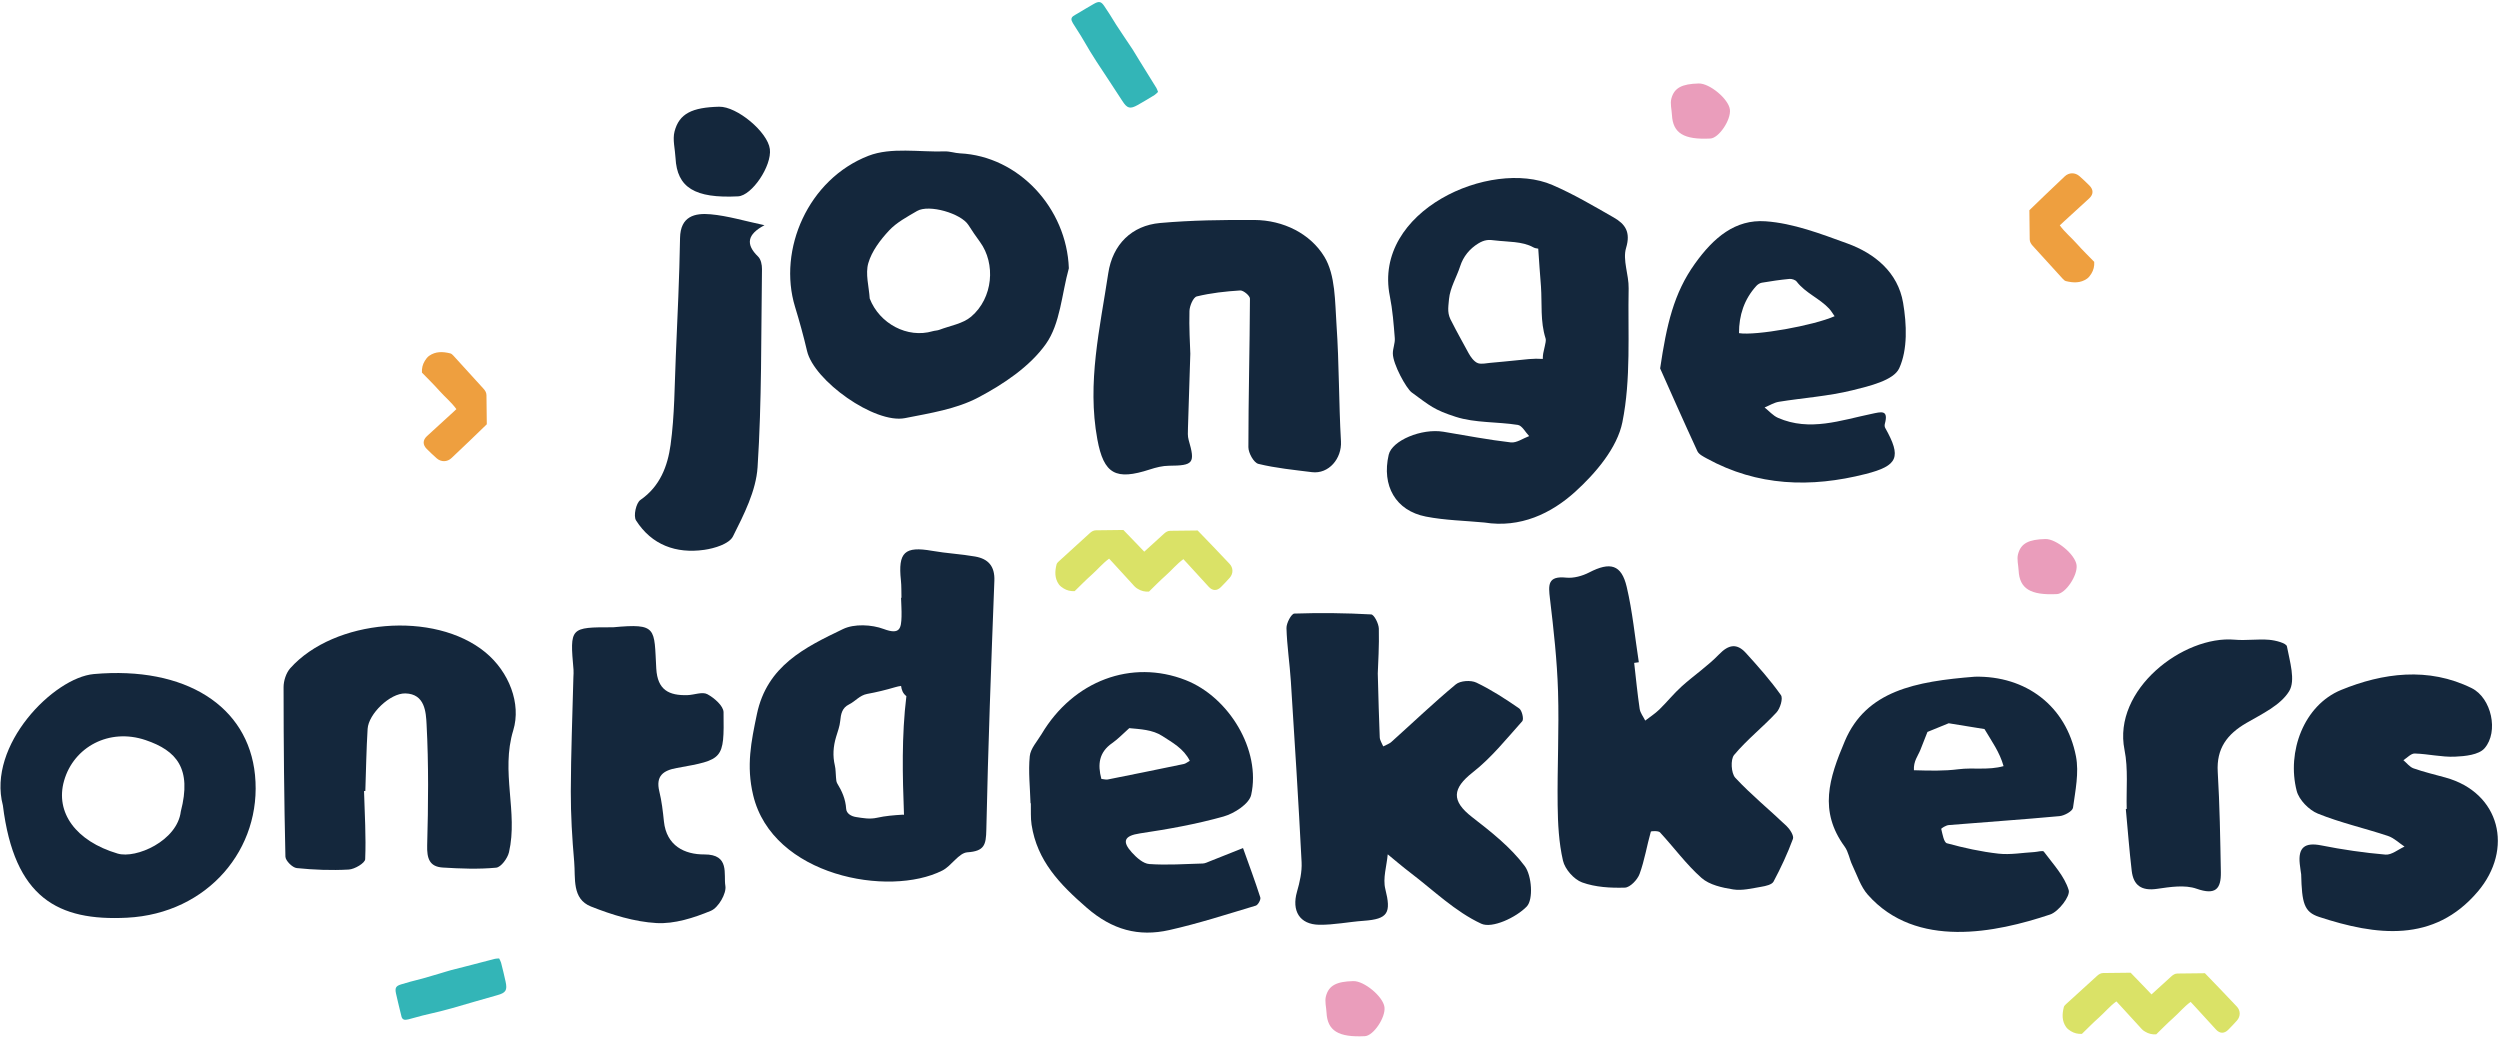
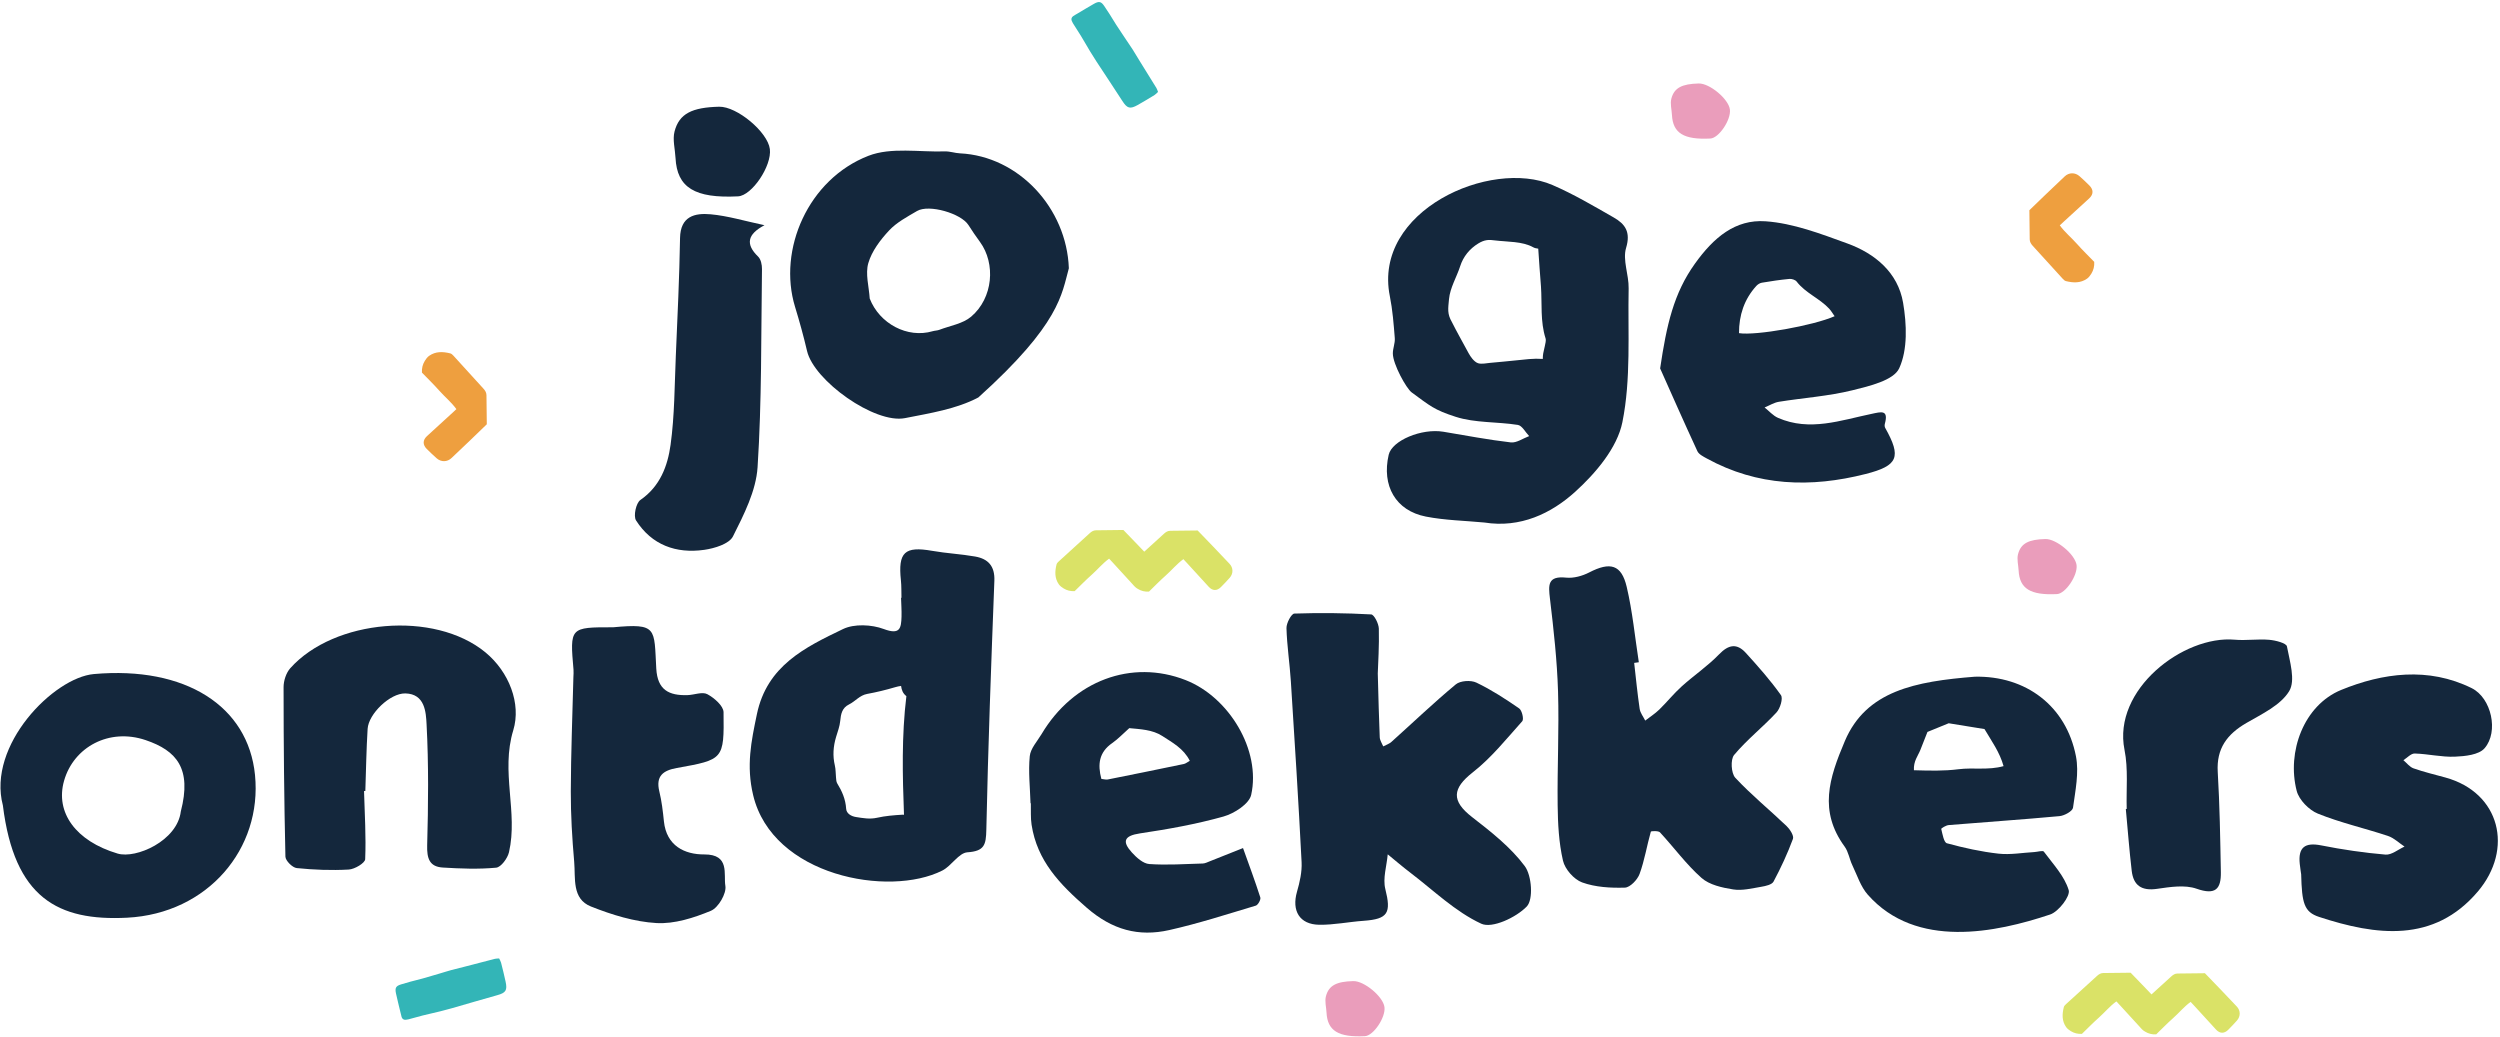
<svg xmlns="http://www.w3.org/2000/svg" width="270px" height="112px" viewBox="0 0 270 112" version="1.1">
  <title>logo</title>
  <desc>Created with Sketch.</desc>
  <g id="Page-1" stroke="none" stroke-width="1" fill="none" fill-rule="evenodd">
    <g id="Desktop" transform="translate(-1015, -379)" fill-rule="nonzero">
      <g id="logo" transform="translate(1015, 379)">
        <path d="M132.787,60.888 C132.187,60.263 131.596,59.629 130.997,59.003 C130.462,58.443 129.921,57.888 129.346,57.292 C128.381,57.303 127.378,57.312 126.377,57.326 C126.11,57.33 125.902,57.466 125.711,57.64 C125,58.288 124.29,58.935 123.578,59.582 C123.378,59.37 123.178,59.159 122.976,58.948 C122.441,58.389 121.901,57.833 121.325,57.237 C120.361,57.248 119.358,57.258 118.356,57.272 C118.089,57.276 117.882,57.411 117.69,57.586 C116.577,58.601 115.461,59.611 114.35,60.628 C114.251,60.718 114.14,60.831 114.109,60.951 C113.921,61.7 113.885,62.446 114.359,63.114 C114.486,63.292 114.681,63.434 114.871,63.55 C115.227,63.77 115.623,63.869 116.065,63.841 C116.663,63.263 117.248,62.657 117.877,62.1 C118.519,61.532 119.065,60.858 119.783,60.334 C119.932,60.494 120.056,60.624 120.178,60.758 C120.908,61.557 121.634,62.36 122.371,63.153 C122.374,63.158 122.376,63.163 122.38,63.168 C122.405,63.205 122.443,63.234 122.474,63.267 C122.494,63.289 122.514,63.311 122.534,63.333 C122.543,63.342 122.553,63.349 122.562,63.358 C122.588,63.381 122.61,63.406 122.638,63.427 C122.711,63.493 122.786,63.548 122.863,63.585 C122.872,63.591 122.882,63.599 122.891,63.605 C123.247,63.824 123.644,63.923 124.086,63.896 C124.683,63.318 125.268,62.712 125.898,62.155 C126.54,61.587 127.086,60.912 127.804,60.389 C127.952,60.548 128.077,60.679 128.198,60.812 C128.983,61.671 129.762,62.536 130.555,63.387 C130.966,63.828 131.435,63.828 131.861,63.403 C132.184,63.081 132.498,62.749 132.802,62.408 C133.215,61.947 133.198,61.315 132.787,60.888" id="Fill-1" fill="#DAE267" />
        <path d="M220.902,58.215 C222.082,58.185 224.127,59.891 224.27,61.025 C224.411,62.137 223.08,64.115 222.159,64.161 C219.29,64.305 218.11,63.581 218.011,61.612 C217.981,61.024 217.805,60.397 217.947,59.853 C218.256,58.671 219.107,58.259 220.902,58.215" id="Fill-2" fill="#EA9DBB" />
        <path d="M146.155,105.959 C147.336,105.93 149.38,107.635 149.523,108.769 C149.664,109.881 148.333,111.859 147.412,111.906 C144.543,112.05 143.363,111.325 143.264,109.357 C143.234,108.768 143.058,108.142 143.2,107.598 C143.509,106.416 144.36,106.003 146.155,105.959" id="Fill-3" fill="#EA9DBB" />
        <path d="M226.177,28.282 C226.206,28.751 226.101,29.172 225.869,29.549 C225.745,29.75 225.594,29.957 225.406,30.091 C224.698,30.594 223.907,30.556 223.112,30.357 C222.984,30.324 222.865,30.206 222.77,30.102 C221.691,28.923 220.619,27.739 219.543,26.558 C219.358,26.355 219.213,26.135 219.209,25.852 C219.194,24.789 219.184,23.726 219.173,22.703 C219.806,22.093 220.394,21.52 220.988,20.952 C221.652,20.317 222.324,19.689 222.987,19.053 C223.441,18.617 224.11,18.6 224.599,19.038 C224.961,19.36 225.313,19.693 225.655,20.035 C226.106,20.487 226.106,20.985 225.638,21.421 C224.735,22.262 223.817,23.088 222.907,23.92 C222.765,24.05 222.626,24.181 222.457,24.339 C223.013,25.1 223.728,25.68 224.33,26.36 C224.921,27.027 225.564,27.648 226.177,28.282" id="Fill-4" fill="#EE9F3F" />
        <path d="M241.572,108.703 C240.972,108.078 240.38,107.444 239.781,106.818 C239.246,106.258 238.706,105.703 238.13,105.107 C237.165,105.118 236.163,105.127 235.16,105.141 C234.894,105.145 234.687,105.281 234.496,105.456 C233.785,106.103 233.074,106.75 232.363,107.397 C232.162,107.186 231.962,106.974 231.761,106.764 C231.225,106.204 230.685,105.649 230.11,105.053 C229.145,105.063 228.142,105.073 227.14,105.087 C226.874,105.091 226.666,105.227 226.475,105.401 C225.362,106.416 224.245,107.426 223.134,108.443 C223.036,108.533 222.924,108.646 222.894,108.766 C222.706,109.515 222.669,110.261 223.144,110.929 C223.27,111.107 223.465,111.25 223.655,111.366 C224.011,111.585 224.408,111.684 224.849,111.657 C225.447,111.079 226.033,110.472 226.662,109.916 C227.303,109.347 227.85,108.673 228.568,108.15 C228.716,108.309 228.84,108.439 228.962,108.573 C229.692,109.372 230.419,110.176 231.155,110.968 C231.159,110.974 231.161,110.979 231.164,110.984 C231.19,111.02 231.228,111.049 231.258,111.082 C231.279,111.104 231.298,111.126 231.319,111.148 C231.328,111.157 231.337,111.164 231.346,111.173 C231.372,111.196 231.394,111.221 231.422,111.243 C231.496,111.308 231.57,111.363 231.647,111.4 C231.656,111.406 231.666,111.414 231.676,111.42 C232.032,111.639 232.428,111.738 232.87,111.711 C233.467,111.133 234.053,110.527 234.682,109.97 C235.324,109.402 235.87,108.727 236.588,108.204 C236.736,108.363 236.861,108.494 236.983,108.628 C237.768,109.486 238.546,110.351 239.339,111.202 C239.75,111.643 240.22,111.643 240.646,111.219 C240.969,110.896 241.282,110.564 241.586,110.224 C241.999,109.762 241.982,109.131 241.572,108.703" id="Fill-5" fill="#DAE267" />
        <path d="M125.068,9.929 C124.934,10.05 124.826,10.179 124.689,10.263 C124.09,10.63 123.489,10.995 122.877,11.338 C122.042,11.807 121.735,11.716 121.211,10.9 C119.996,9.006 119.653,8.543 118.426,6.655 C117.292,4.911 117.177,4.5 116.035,2.761 C115.929,2.599 115.822,2.434 115.75,2.256 C115.671,2.06 115.718,1.87 115.902,1.744 C116.061,1.635 116.232,1.542 116.399,1.444 C116.982,1.098 117.561,0.744 118.151,0.41 C118.688,0.107 118.922,0.157 119.25,0.639 C120.282,2.162 120.084,2.011 121.117,3.533 C121.348,3.873 121.785,4.554 122.023,4.889 C122.135,5.046 122.242,5.207 122.343,5.371 C122.897,6.28 122.53,5.684 123.088,6.59 C123.671,7.539 124.31,8.556 124.894,9.506 C124.966,9.624 125.002,9.766 125.068,9.929" id="Fill-6" fill="#33B5B7" />
        <path d="M53.909,103.513 C53.984,103.676 54.076,103.818 54.116,103.974 C54.289,104.654 54.459,105.336 54.606,106.023 C54.806,106.959 54.628,107.225 53.694,107.483 C51.524,108.083 50.98,108.274 48.814,108.886 C46.812,109.452 46.386,109.441 44.386,110.015 C44.2,110.069 44.011,110.121 43.82,110.137 C43.61,110.155 43.441,110.054 43.375,109.841 C43.319,109.657 43.281,109.466 43.236,109.278 C43.079,108.618 42.912,107.961 42.768,107.298 C42.637,106.695 42.755,106.486 43.312,106.316 C45.072,105.781 44.87,105.926 46.63,105.391 C47.023,105.271 47.803,105.056 48.193,104.927 C48.376,104.867 48.561,104.812 48.749,104.765 C49.781,104.505 49.103,104.678 50.134,104.414 C51.213,104.138 52.373,103.829 53.453,103.553 C53.588,103.519 53.734,103.527 53.909,103.513" id="Fill-7" fill="#33B5B7" />
        <path d="M45.57,40.242 C45.541,39.774 45.646,39.353 45.879,38.975 C46.002,38.774 46.153,38.566 46.342,38.433 C47.05,37.93 47.841,37.968 48.636,38.167 C48.764,38.2 48.883,38.318 48.978,38.422 C50.057,39.601 51.129,40.785 52.205,41.966 C52.39,42.169 52.534,42.389 52.538,42.672 C52.553,43.734 52.563,44.797 52.574,45.821 C51.942,46.431 51.354,47.004 50.76,47.572 C50.095,48.207 49.424,48.834 48.761,49.471 C48.307,49.906 47.637,49.924 47.148,49.486 C46.787,49.164 46.434,48.831 46.092,48.489 C45.642,48.037 45.642,47.539 46.109,47.103 C47.013,46.262 47.93,45.436 48.841,44.604 C48.982,44.474 49.121,44.343 49.29,44.185 C48.735,43.424 48.019,42.844 47.417,42.164 C46.827,41.497 46.183,40.876 45.57,40.242" id="Fill-8" fill="#EE9F3F" />
        <path d="M183.461,9.016 C184.642,8.987 186.686,10.692 186.829,11.826 C186.97,12.938 185.639,14.916 184.719,14.962 C181.849,15.106 180.67,14.382 180.57,12.413 C180.54,11.825 180.364,11.199 180.506,10.655 C180.816,9.472 181.666,9.061 183.461,9.016" id="Fill-9" fill="#EA9DBB" />
        <path d="M77.662,11.526 C79.584,11.479 82.912,14.254 83.145,16.1 C83.373,17.912 81.207,21.131 79.709,21.206 C75.037,21.441 73.118,20.261 72.956,17.058 C72.908,16.099 72.621,15.079 72.852,14.194 C73.356,12.269 74.74,11.599 77.662,11.526" id="Fill-10" fill="#14273C" />
-         <path d="M128.554,38.205 C128.451,41.408 128.368,43.814 128.3,46.221 C128.288,46.652 128.257,47.109 128.374,47.514 C129.103,50.027 128.896,50.283 126.247,50.3 C125.561,50.304 124.853,50.484 124.192,50.699 C120.517,51.896 119.209,51.236 118.512,47.441 C117.387,41.317 118.798,35.446 119.691,29.514 C120.16,26.396 122.229,24.357 125.293,24.083 C128.665,23.783 132.069,23.74 135.458,23.757 C138.618,23.774 141.521,25.246 143.028,27.722 C144.241,29.716 144.172,32.588 144.344,35.093 C144.632,39.274 144.586,43.478 144.824,47.664 C144.929,49.516 143.509,51.222 141.684,50.992 C139.748,50.748 137.791,50.561 135.905,50.098 C135.411,49.977 134.826,48.924 134.826,48.299 C134.827,42.949 134.971,37.599 134.994,32.248 C134.995,31.941 134.289,31.348 133.942,31.369 C132.368,31.467 130.781,31.641 129.253,32.013 C128.872,32.106 128.479,33.031 128.462,33.584 C128.408,35.385 128.526,37.191 128.554,38.205" id="Fill-11" fill="#14273C" />
        <path d="M82.565,24.322 C80.716,25.3 80.49,26.372 81.878,27.714 C82.177,28.003 82.301,28.604 82.294,29.058 C82.195,36.195 82.278,43.345 81.818,50.46 C81.652,53.012 80.346,55.574 79.16,57.93 C78.75,58.745 77.169,59.225 76.055,59.383 C73.024,59.813 70.387,58.864 68.692,56.206 C68.389,55.732 68.691,54.322 69.163,53.996 C71.295,52.527 72.107,50.319 72.421,48.049 C72.859,44.879 72.85,41.645 72.988,38.437 C73.171,34.194 73.374,29.949 73.445,25.704 C73.485,23.343 75.047,22.991 76.743,23.143 C78.61,23.312 80.44,23.873 82.565,24.322" id="Fill-12" fill="#14273C" />
-         <path d="M104.88,34.204 C103.983,34.966 102.613,35.175 101.452,35.619 C101.227,35.706 100.968,35.701 100.735,35.769 C98.001,36.574 94.98,34.954 93.929,32.241 C93.849,30.956 93.44,29.575 93.779,28.412 C94.154,27.123 95.077,25.905 96.018,24.896 C96.839,24.015 97.983,23.409 99.046,22.786 C100.328,22.037 103.798,23.046 104.592,24.305 C104.985,24.928 105.406,25.536 105.84,26.131 C107.548,28.472 107.264,32.18 104.88,34.204 Z M103.673,16.561 C103.13,16.535 102.588,16.335 102.051,16.352 C99.28,16.441 96.24,15.878 93.792,16.827 C87.289,19.35 83.977,26.957 85.865,33.139 C86.345,34.713 86.787,36.301 87.16,37.902 C87.912,41.135 94.488,45.8 97.736,45.157 C100.431,44.624 103.286,44.182 105.66,42.926 C108.382,41.487 111.217,39.596 112.952,37.154 C114.518,34.951 114.664,31.74 115.436,28.974 C115.204,22.488 110.022,16.864 103.673,16.561 L103.673,16.561 Z" id="Fill-13" fill="#14273C" />
+         <path d="M104.88,34.204 C103.983,34.966 102.613,35.175 101.452,35.619 C101.227,35.706 100.968,35.701 100.735,35.769 C98.001,36.574 94.98,34.954 93.929,32.241 C93.849,30.956 93.44,29.575 93.779,28.412 C94.154,27.123 95.077,25.905 96.018,24.896 C96.839,24.015 97.983,23.409 99.046,22.786 C100.328,22.037 103.798,23.046 104.592,24.305 C104.985,24.928 105.406,25.536 105.84,26.131 C107.548,28.472 107.264,32.18 104.88,34.204 Z M103.673,16.561 C103.13,16.535 102.588,16.335 102.051,16.352 C99.28,16.441 96.24,15.878 93.792,16.827 C87.289,19.35 83.977,26.957 85.865,33.139 C86.345,34.713 86.787,36.301 87.16,37.902 C87.912,41.135 94.488,45.8 97.736,45.157 C100.431,44.624 103.286,44.182 105.66,42.926 C114.518,34.951 114.664,31.74 115.436,28.974 C115.204,22.488 110.022,16.864 103.673,16.561 L103.673,16.561 Z" id="Fill-13" fill="#14273C" />
        <path d="M166.838,37.394 C166.781,37.738 166.658,38.077 166.635,38.423 C166.627,38.536 166.625,38.65 166.619,38.764 C166.127,38.729 165.628,38.738 165.142,38.78 C164.22,38.861 163.299,38.962 162.379,39.055 C161.898,39.103 161.417,39.148 160.937,39.189 C160.541,39.222 160.015,39.35 159.632,39.229 C159.504,39.188 159.39,39.111 159.287,39.024 C158.901,38.7 158.657,38.242 158.419,37.797 C157.877,36.791 157.316,35.805 156.806,34.785 C156.28,33.88 156.397,33.343 156.493,32.301 C156.608,31.072 157.327,29.914 157.699,28.75 C158.032,27.707 158.722,26.864 159.655,26.294 C159.942,26.118 160.257,25.977 160.591,25.933 C160.879,25.894 161.172,25.93 161.461,25.966 C162.763,26.127 164.426,26.051 165.583,26.704 C165.743,26.795 165.934,26.832 166.13,26.854 C166.207,28.214 166.329,29.573 166.424,30.932 C166.554,32.803 166.336,34.702 166.919,36.537 C166.999,36.789 166.886,37.109 166.838,37.394 Z M175.893,31.139 C175.922,29.676 175.224,28.081 175.618,26.774 C176.136,25.055 175.516,24.194 174.289,23.492 C172.116,22.249 169.945,20.965 167.654,19.977 C160.981,17.099 148.244,22.755 150.102,31.984 C150.402,33.471 150.516,35.001 150.637,36.518 C150.682,37.064 150.421,37.629 150.427,38.184 C150.438,39.341 151.879,41.956 152.47,42.387 C154.449,43.834 154.885,44.266 157.209,45.014 C159.322,45.695 161.694,45.535 163.929,45.891 C164.388,45.965 164.745,46.68 165.149,47.099 C164.487,47.342 163.793,47.853 163.168,47.78 C160.73,47.497 158.313,47.035 155.89,46.629 C153.539,46.235 150.334,47.577 149.979,49.114 C149.206,52.461 150.73,55.153 153.994,55.791 C156.065,56.196 158.207,56.232 160.318,56.433 C164.194,57.048 167.527,55.467 170.136,53.099 C172.34,51.099 174.66,48.362 175.216,45.606 C176.161,40.927 175.798,35.977 175.893,31.139 L175.893,31.139 Z" id="Fill-14" fill="#14273C" />
        <path d="M187.812,35.98 C187.81,34.051 188.367,32.33 189.684,30.879 C189.833,30.715 190.066,30.568 190.281,30.532 C191.266,30.366 192.257,30.217 193.251,30.124 C193.509,30.1 193.893,30.22 194.04,30.412 C194.996,31.653 196.503,32.215 197.547,33.334 C197.769,33.572 197.933,33.865 198.137,34.152 C195.835,35.168 189.62,36.273 187.812,35.98 Z M205.534,32.698 C204.978,29.436 202.505,27.378 199.496,26.288 C196.63,25.248 193.659,24.105 190.673,23.899 C187.415,23.674 185.081,25.643 183.053,28.475 C180.759,31.678 179.994,35.077 179.295,39.789 C180.405,42.275 181.832,45.514 183.317,48.726 C183.478,49.071 183.954,49.306 184.328,49.512 C189.805,52.522 195.576,52.696 201.488,51.191 C205.01,50.294 205.37,49.362 203.599,46.208 C203.533,46.09 203.527,45.904 203.564,45.768 C203.991,44.201 203.14,44.488 202.144,44.695 C198.799,45.389 195.456,46.627 192.029,45.13 C191.485,44.892 191.058,44.388 190.576,44.007 C191.09,43.797 191.586,43.48 192.119,43.393 C194.762,42.968 197.462,42.791 200.05,42.153 C201.887,41.699 204.515,41.083 205.115,39.772 C206.041,37.753 205.927,35.01 205.534,32.698 L205.534,32.698 Z" id="Fill-15" fill="#14273C" />
        <path d="M148.8,72.73 C148.88,75.558 148.922,77.595 149.012,79.629 C149.027,79.961 149.257,80.284 149.388,80.61 C149.685,80.452 150.028,80.346 150.272,80.127 C152.587,78.051 154.838,75.896 157.229,73.911 C157.712,73.511 158.849,73.436 159.443,73.719 C161.063,74.491 162.589,75.486 164.07,76.51 C164.376,76.721 164.595,77.677 164.406,77.888 C162.698,79.799 161.064,81.843 159.065,83.408 C156.833,85.157 156.727,86.493 158.981,88.242 C161.03,89.832 163.145,91.489 164.671,93.534 C165.437,94.559 165.616,97.152 164.889,97.903 C163.74,99.089 161.152,100.304 159.98,99.762 C157.168,98.461 154.819,96.153 152.296,94.235 C151.468,93.606 150.681,92.925 149.875,92.267 C149.766,93.523 149.325,94.862 149.615,96.017 C150.26,98.591 149.922,99.259 147.276,99.446 C145.669,99.558 144.066,99.899 142.465,99.874 C140.344,99.841 139.486,98.357 140.076,96.306 C140.373,95.274 140.626,94.164 140.572,93.105 C140.24,86.591 139.828,80.081 139.412,73.572 C139.289,71.657 138.993,69.751 138.939,67.837 C138.924,67.297 139.471,66.277 139.788,66.266 C142.552,66.172 145.326,66.205 148.088,66.357 C148.404,66.374 148.9,67.349 148.914,67.891 C148.962,69.765 148.835,71.644 148.8,72.73" id="Fill-16" fill="#14273C" />
        <path d="M176.491,71.593 C176.682,73.249 176.84,74.908 177.084,76.556 C177.15,76.999 177.478,77.403 177.685,77.824 C178.195,77.428 178.748,77.076 179.208,76.628 C180.037,75.822 180.763,74.906 181.62,74.134 C182.939,72.945 184.435,71.937 185.663,70.666 C186.695,69.598 187.589,69.457 188.552,70.516 C189.882,71.978 191.202,73.465 192.34,75.073 C192.591,75.427 192.259,76.518 191.854,76.953 C190.386,78.534 188.661,79.888 187.283,81.536 C186.88,82.019 186.962,83.515 187.411,83.998 C189.135,85.852 191.119,87.463 192.955,89.218 C193.316,89.563 193.762,90.26 193.638,90.598 C193.054,92.182 192.336,93.724 191.541,95.214 C191.365,95.544 190.696,95.692 190.229,95.77 C189.221,95.937 188.163,96.213 187.187,96.059 C185.995,95.871 184.616,95.569 183.763,94.814 C182.111,93.353 180.788,91.523 179.277,89.894 C179.105,89.708 178.311,89.748 178.29,89.821 C177.861,91.337 177.614,92.915 177.075,94.386 C176.845,95.014 176.049,95.846 175.488,95.864 C173.944,95.911 172.3,95.819 170.87,95.301 C169.988,94.981 169.016,93.875 168.803,92.956 C168.353,91.014 168.251,88.965 168.226,86.957 C168.176,82.863 168.394,78.765 168.268,74.676 C168.165,71.334 167.794,67.994 167.397,64.671 C167.22,63.185 167.127,62.176 169.142,62.384 C169.95,62.468 170.893,62.206 171.632,61.824 C173.897,60.654 175.114,60.958 175.685,63.385 C176.313,66.052 176.573,68.807 176.993,71.523 C176.826,71.546 176.659,71.57 176.491,71.593" id="Fill-17" fill="#14273C" />
        <path d="M39.316,85.433 C39.386,87.887 39.543,90.345 39.44,92.792 C39.423,93.208 38.305,93.875 37.667,93.911 C35.8,94.017 33.909,93.944 32.048,93.753 C31.584,93.706 30.835,92.957 30.825,92.517 C30.685,86.417 30.628,80.315 30.626,74.213 C30.626,73.521 30.901,72.668 31.354,72.162 C36.084,66.88 46.907,65.92 52.415,70.446 C54.979,72.554 56.308,75.998 55.433,78.868 C54.059,83.372 55.964,87.713 54.973,92.033 C54.823,92.69 54.111,93.659 53.585,93.709 C51.68,93.891 49.74,93.812 47.822,93.695 C46.374,93.606 46.096,92.703 46.135,91.291 C46.254,86.93 46.301,82.558 46.069,78.206 C46.002,76.943 45.907,74.931 43.771,74.889 C42.126,74.856 39.801,77.1 39.703,78.716 C39.566,80.949 39.533,83.189 39.456,85.427 C39.409,85.429 39.362,85.431 39.316,85.433" id="Fill-18" fill="#14273C" />
        <path d="M248.526,94.426 C248.5,94.233 248.423,93.77 248.374,93.302 C248.188,91.53 248.91,90.948 250.691,91.302 C252.981,91.757 255.305,92.098 257.631,92.297 C258.288,92.353 259.002,91.739 259.689,91.432 C259.092,91.038 258.545,90.495 257.89,90.278 C255.376,89.443 252.769,88.859 250.323,87.869 C249.365,87.481 248.293,86.383 248.042,85.412 C246.956,81.193 248.815,76.163 252.848,74.512 C257.322,72.681 262.26,71.999 266.947,74.322 C269.072,75.376 269.888,79.027 268.329,80.816 C267.711,81.525 266.231,81.676 265.128,81.721 C263.69,81.78 262.238,81.421 260.788,81.379 C260.388,81.368 259.974,81.846 259.566,82.099 C259.927,82.401 260.242,82.834 260.658,82.981 C261.78,83.376 262.945,83.653 264.095,83.969 C270.047,85.607 271.482,91.72 267.605,96.286 C262.858,101.879 256.613,101.044 250.467,99.029 C248.832,98.493 248.606,97.542 248.526,94.426" id="Fill-19" fill="#14273C" />
        <path d="M66.222,67.746 C71.019,67.303 70.635,67.829 70.877,72.202 C71.006,74.542 72.269,75.128 74.24,75.074 C74.969,75.054 75.847,74.681 76.389,74.971 C77.134,75.369 78.134,76.237 78.143,76.915 C78.21,82.023 78.145,82.04 73.103,82.942 C71.63,83.205 70.798,83.797 71.208,85.476 C71.467,86.533 71.592,87.628 71.704,88.714 C71.979,91.358 73.949,92.289 76.062,92.279 C78.861,92.264 78.127,94.426 78.34,95.673 C78.479,96.495 77.58,98.032 76.778,98.365 C74.933,99.131 72.839,99.802 70.894,99.69 C68.503,99.552 66.075,98.796 63.824,97.903 C61.744,97.077 62.167,94.838 62.013,93.081 C61.792,90.551 61.639,88.005 61.647,85.466 C61.659,81.353 61.826,77.24 61.927,73.126 C61.934,72.865 61.962,72.602 61.94,72.344 C61.541,67.742 61.54,67.742 66.222,67.746" id="Fill-20" fill="#14273C" />
        <path d="M229.684,87.363 C229.624,85.233 229.861,83.042 229.447,80.982 C228.139,74.468 235.813,68.597 241.344,69.087 C242.577,69.196 243.837,68.994 245.07,69.098 C245.754,69.156 246.922,69.454 246.989,69.811 C247.295,71.423 247.937,73.494 247.23,74.647 C246.298,76.17 244.287,77.109 242.614,78.081 C240.525,79.294 239.365,80.835 239.516,83.371 C239.729,86.97 239.788,90.579 239.853,94.185 C239.886,96.013 239.278,96.701 237.234,95.983 C235.958,95.535 234.364,95.793 232.949,95.997 C231.292,96.235 230.411,95.631 230.225,94.05 C229.964,91.83 229.797,89.599 229.589,87.374 C229.621,87.37 229.652,87.367 229.684,87.363" id="Fill-21" fill="#14273C" />
        <path d="M19.527,87.638 C19.146,90.812 14.687,92.776 12.702,92.185 C8.179,90.84 5.942,87.741 6.92,84.32 C7.965,80.663 11.795,78.601 15.721,79.929 C19.087,81.067 20.732,83.004 19.527,87.638 Z M27.541,83.7 C26.801,76.25 20.025,71.923 10.137,72.798 C5.796,73.183 -1.404,80.479 0.311,86.982 C1.546,96.981 6.265,99.494 13.73,99.112 C22.439,98.665 28.33,91.662 27.541,83.7 L27.541,83.7 Z" id="Fill-22" fill="#14273C" />
        <path d="M97.631,87.996 C97.583,87.996 97.534,87.983 97.485,87.986 C96.559,88.042 95.621,88.114 94.72,88.318 C93.931,88.496 93.194,88.356 92.442,88.238 C91.925,88.157 91.415,87.86 91.384,87.342 C91.322,86.315 90.938,85.447 90.417,84.6 C90.311,84.428 90.312,84.183 90.289,83.969 C90.242,83.539 90.265,83.094 90.165,82.678 C89.917,81.632 89.99,80.615 90.295,79.597 C90.467,79.024 90.689,78.449 90.744,77.862 C90.814,77.109 90.946,76.446 91.688,76.082 C92.367,75.75 92.839,75.094 93.649,74.945 C94.667,74.759 95.678,74.514 96.67,74.219 C96.893,74.153 97.106,74.108 97.316,74.08 C97.372,74.517 97.513,74.898 97.889,75.183 C97.368,79.481 97.47,83.744 97.631,87.996 Z M105.32,60.106 C103.785,59.834 102.215,59.762 100.68,59.491 C97.704,58.967 96.974,59.635 97.299,62.683 C97.365,63.304 97.341,63.934 97.359,64.561 C97.344,64.562 97.329,64.563 97.314,64.564 C97.333,65.238 97.384,65.914 97.365,66.587 C97.328,67.86 97.199,68.591 95.45,67.936 C94.139,67.446 92.258,67.354 91.043,67.939 C86.959,69.906 82.836,71.89 81.744,77.135 C81.13,80.083 80.581,82.688 81.341,85.878 C83.425,94.623 96.017,96.928 101.77,94.019 C102.767,93.514 103.541,92.114 104.482,92.049 C106.32,91.924 106.49,91.242 106.524,89.615 C106.714,80.647 107.047,71.682 107.392,62.717 C107.453,61.136 106.719,60.353 105.32,60.106 L105.32,60.106 Z" id="Fill-23" fill="#14273C" />
        <path d="M118.948,84.122 C118.527,82.55 118.689,81.244 120.116,80.255 C120.745,79.82 121.278,79.245 121.961,78.639 C123.114,78.753 124.471,78.793 125.534,79.49 C126.602,80.19 127.834,80.833 128.499,82.17 C128.223,82.32 128.051,82.471 127.854,82.512 C125.118,83.081 122.38,83.639 119.64,84.184 C119.438,84.224 119.213,84.148 118.948,84.122 Z M134.246,91.591 C133.045,92.069 131.845,92.551 130.642,93.025 C130.399,93.121 130.148,93.252 129.897,93.259 C127.97,93.313 126.036,93.451 124.12,93.316 C123.463,93.27 122.745,92.622 122.248,92.074 C121.166,90.881 121.386,90.263 123.122,90.005 C126.153,89.554 129.191,89.011 132.135,88.185 C133.297,87.86 134.909,86.825 135.127,85.848 C136.201,81.039 132.751,75.294 128.05,73.452 C122.208,71.163 115.922,73.513 112.494,79.275 C112.027,80.059 111.296,80.836 111.214,81.668 C111.049,83.343 111.247,85.055 111.296,86.751 C111.307,86.75 111.319,86.75 111.331,86.75 C111.353,87.523 111.294,88.309 111.41,89.068 C112.009,92.979 114.468,95.517 117.372,98.039 C120.123,100.428 122.963,101.193 126.28,100.448 C129.435,99.739 132.525,98.737 135.627,97.808 C135.868,97.735 136.188,97.156 136.114,96.926 C135.541,95.132 134.88,93.365 134.246,91.591 L134.246,91.591 Z" id="Fill-24" fill="#14273C" />
        <path d="M211.522,83.077 C209.959,83.278 208.404,83.235 206.703,83.185 C206.647,82.196 207.14,81.641 207.394,81.006 C207.656,80.354 207.909,79.699 208.165,79.049 C208.934,78.735 209.682,78.429 210.46,78.112 C211.748,78.321 213.071,78.535 214.325,78.739 C215.106,80.061 215.962,81.226 216.385,82.742 C214.728,83.205 213.101,82.875 211.522,83.077 Z M224.204,81.682 C223.15,76.245 218.798,72.967 213.281,73.084 C206.868,73.593 201.553,74.596 199.244,80.033 C197.523,84.087 196.421,87.592 199.221,91.433 C199.636,92.002 199.739,92.789 200.052,93.444 C200.572,94.53 200.953,95.761 201.727,96.635 C206.958,102.543 215.574,100.715 221.41,98.768 C222.326,98.463 223.616,96.781 223.419,96.132 C222.959,94.611 221.726,93.314 220.736,91.977 C220.623,91.825 220.067,92.002 219.714,92.022 C218.422,92.095 217.111,92.336 215.841,92.195 C213.962,91.985 212.095,91.572 210.269,91.074 C209.936,90.983 209.79,90.082 209.655,89.531 C209.636,89.455 210.17,89.132 210.463,89.108 C214.451,88.779 218.444,88.512 222.428,88.142 C222.958,88.093 223.833,87.608 223.885,87.234 C224.138,85.395 224.546,83.453 224.204,81.682 L224.204,81.682 Z" id="Fill-25" fill="#14273C" />
      </g>
    </g>
  </g>
</svg>